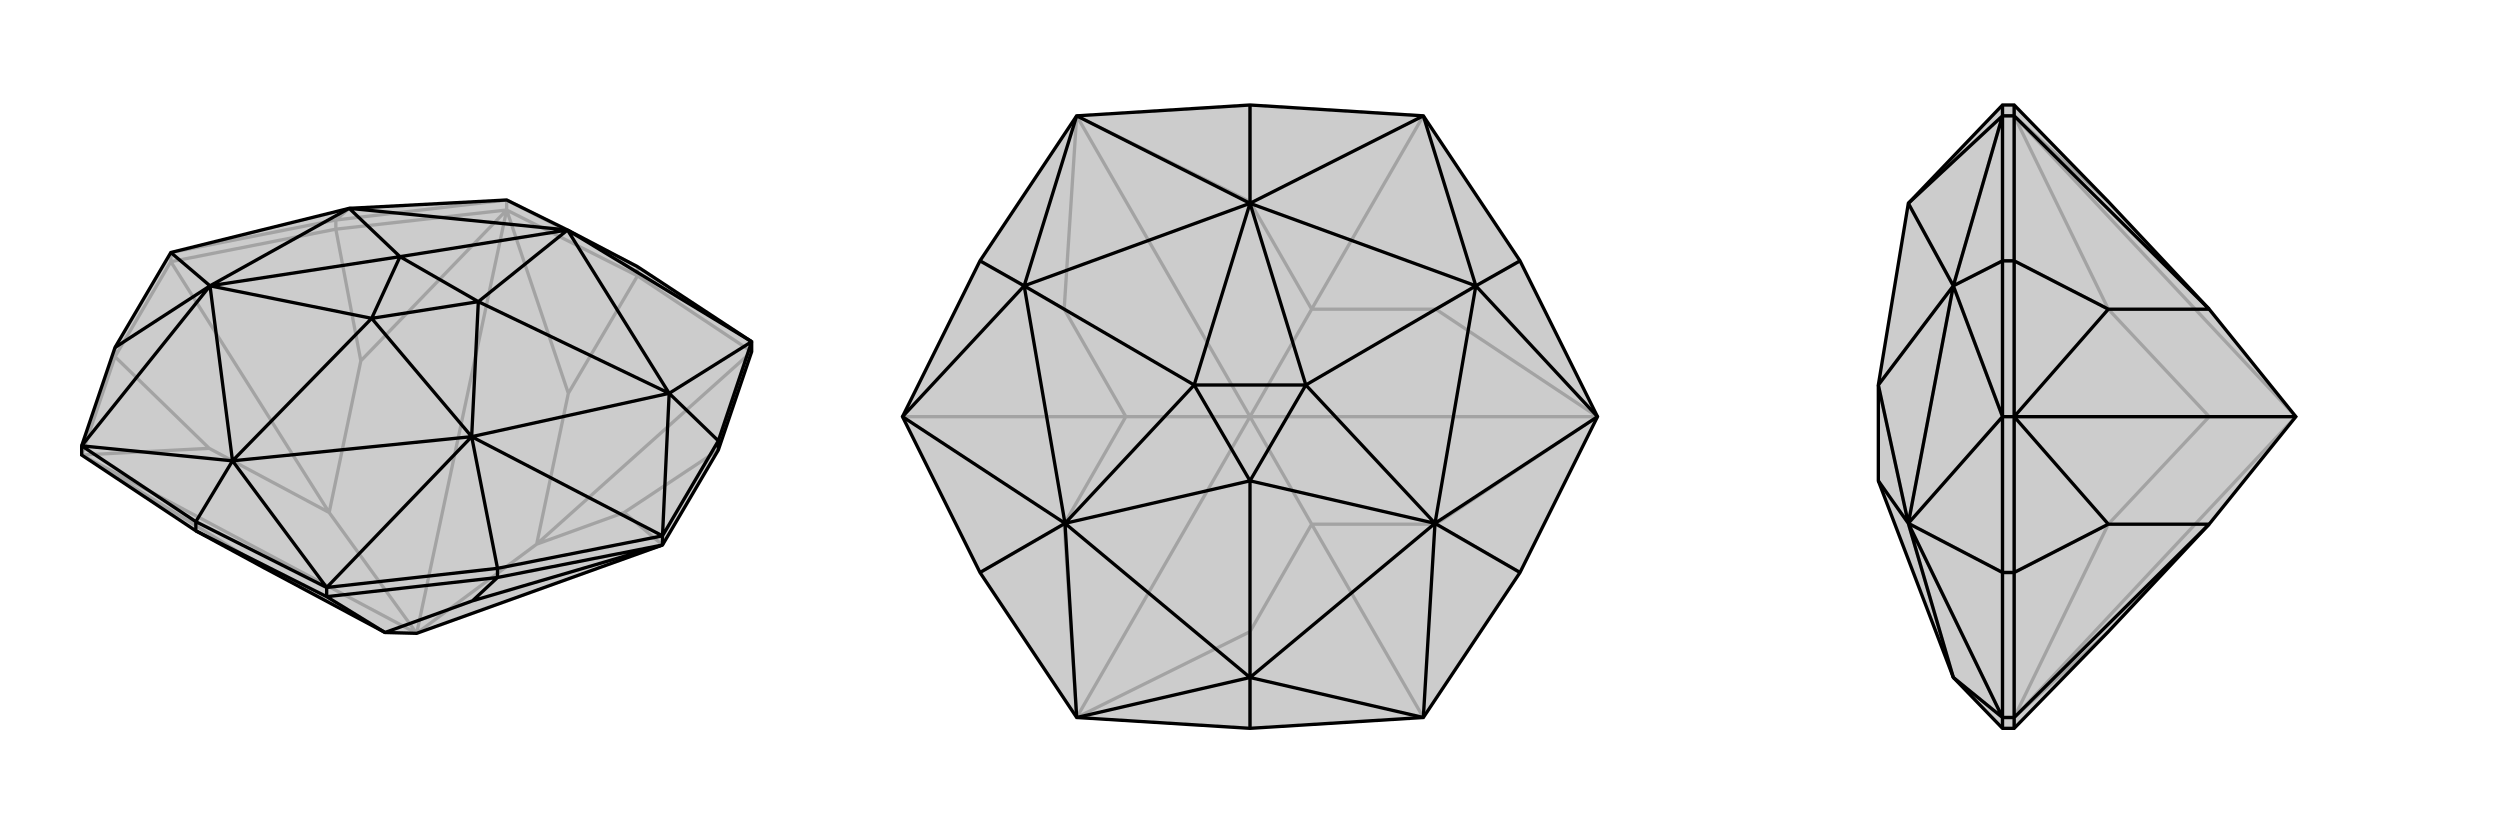
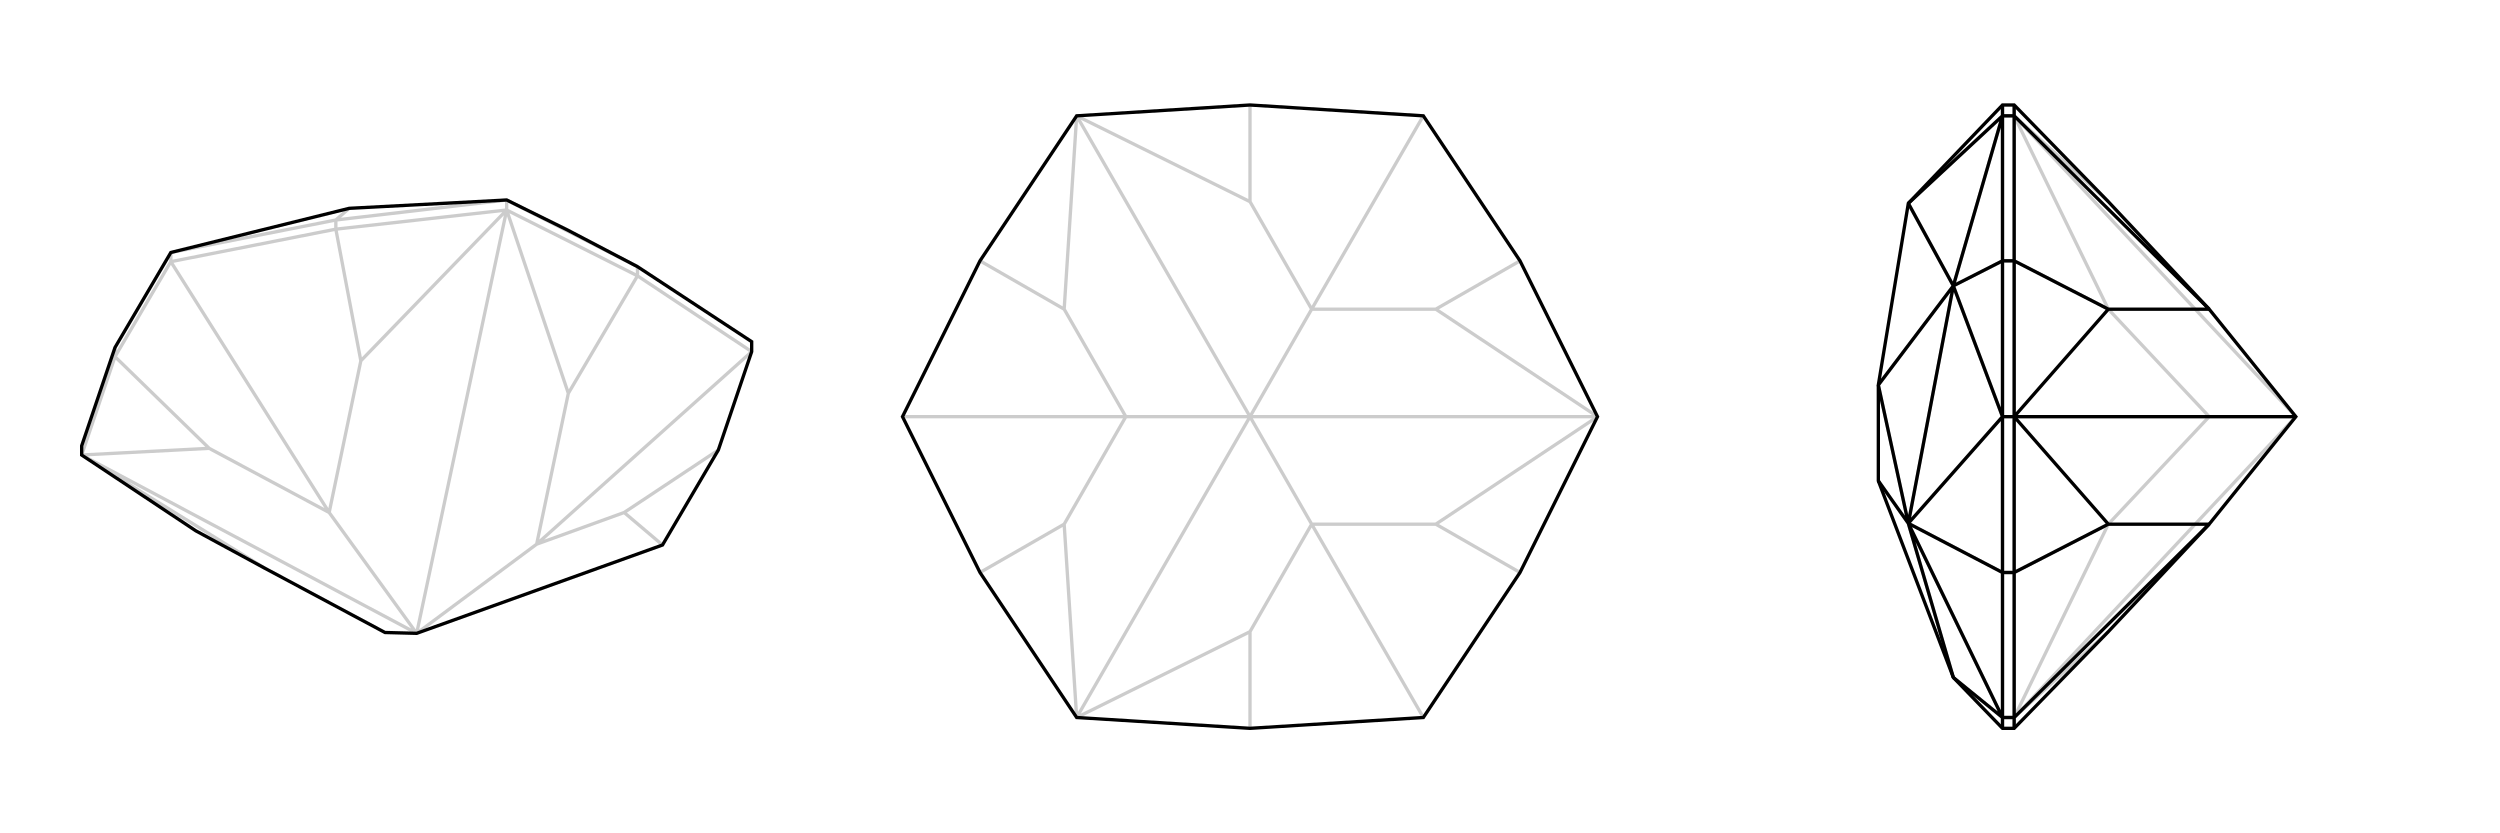
<svg xmlns="http://www.w3.org/2000/svg" viewBox="0 0 3000 1000">
  <g stroke="currentColor" stroke-width="4" fill="none" transform="translate(0 52)">
-     <path fill="currentColor" stroke="none" fill-opacity=".2" d="M795,602L500,708L462,707L318,630L235,585L98,494L98,483L138,365L205,251L419,198L608,188L681,224L765,268L902,358L902,370L862,488z" />
    <path stroke-opacity=".2" d="M138,376L251,486M205,262L395,563M403,223L433,381M765,279L682,420M862,488L749,563M902,370L644,601M98,494L138,376M138,376L205,262M138,376L138,365M205,262L403,223M205,262L205,251M403,223L608,200M403,223L403,212M608,200L765,279M608,200L608,188M765,279L902,370M765,279L765,268M98,494L251,486M251,486L395,563M395,563L433,381M608,200L433,381M395,563L500,708M608,200L682,420M682,420L644,601M608,200L500,708M795,602L749,563M644,601L749,563M644,601L500,708M98,494L318,630M98,494L500,708M765,268L608,188M403,212L608,188M403,212L205,251M403,212L419,198" />
    <path d="M795,602L500,708L462,707L318,630L235,585L98,494L98,483L138,365L205,251L419,198L608,188L681,224L765,268L902,358L902,370L862,488z" />
-     <path d="M597,641L567,669M392,664L462,707M795,602L597,641M597,641L392,664M597,641L597,630M392,664L235,585M392,664L392,653M235,585L235,574M862,488L862,477M795,602L795,591M795,602L567,669M567,669L462,707M235,574L98,483M235,574L392,653M235,574L279,501M597,630L392,653M597,630L795,591M597,630L566,472M862,477L795,591M862,477L902,358M862,477L803,420M138,365L252,291M902,358L803,420M902,358L681,224M205,251L252,291M98,483L252,291M98,483L279,501M279,501L392,653M392,653L566,472M795,591L566,472M803,420L795,591M803,420L681,224M419,198L681,224M419,198L252,291M419,198L480,256M279,501L252,291M279,501L566,472M279,501L446,330M803,420L566,472M803,420L574,310M681,224L574,310M681,224L480,256M480,256L252,291M252,291L446,330M446,330L566,472M574,310L566,472M480,256L574,310M480,256L446,330M574,310L446,330" />
  </g>
  <g stroke="currentColor" stroke-width="4" fill="none" transform="translate(1000 0)">
-     <path fill="currentColor" stroke="none" fill-opacity=".2" d="M83,500L176,313L292,139L500,126L708,139L824,313L917,500L824,687L708,861L500,874L292,861L176,687z" />
    <path stroke-opacity=".2" d="M824,687L723,629M708,861L574,629M500,874L500,758M176,687L277,629M83,500L351,500M176,313L277,371M500,126L500,242M824,313L723,371M708,139L574,371M292,861L277,629M277,629L351,500M351,500L277,371M292,139L277,371M351,500L500,500M292,139L500,242M500,242L574,371M292,139L500,500M917,500L723,371M574,371L723,371M574,371L500,500M917,500L723,629M723,629L574,629M917,500L500,500M574,629L500,758M292,861L500,758M292,861L500,500M500,500L574,629" />
    <path d="M83,500L176,313L292,139L500,126L708,139L824,313L917,500L824,687L708,861L500,874L292,861L176,687z" />
-     <path d="M500,874L500,813M824,687L722,628M824,313L771,343M500,126L500,244M176,313L229,343M176,687L278,628M708,139L771,343M708,139L500,244M292,139L500,244M292,139L229,343M229,343L83,500M83,500L278,628M292,861L278,628M292,861L500,813M500,813L708,861M708,861L722,628M917,500L722,628M771,343L917,500M771,343L500,244M229,343L500,244M229,343L278,628M229,343L433,462M500,813L278,628M500,813L722,628M500,813L500,577M771,343L722,628M771,343L567,462M500,244L567,462M500,244L433,462M433,462L278,628M278,628L500,577M500,577L722,628M567,462L722,628M433,462L567,462M433,462L500,577M567,462L500,577" />
  </g>
  <g stroke="currentColor" stroke-width="4" fill="none" transform="translate(2000 0)">
-     <path fill="currentColor" stroke="none" fill-opacity=".2" d="M530,758L651,629L755,500L651,371L530,242L417,126L403,126L290,244L254,462L254,462L254,577L254,577L344,813L403,874L417,874z" />
    <path stroke-opacity=".2" d="M417,687L530,629M417,500L651,500M417,313L530,371M417,874L417,861M417,861L417,687M417,861L403,861M417,687L417,500M417,687L403,687M417,500L417,313M417,500L403,500M417,313L417,139M417,313L403,313M417,139L417,126M417,139L403,139M417,861L530,629M530,629L651,500M651,500L530,371M417,139L530,371M651,500L755,500M417,139L530,242M417,139L755,500M417,861L530,758M417,861L755,500M403,687L403,861M403,874L403,861M403,126L403,139M403,313L403,139M403,313L403,500M403,313L344,343M403,687L403,500M403,687L290,628M403,139L290,244M403,139L344,343M344,343L403,500M403,500L290,628M403,861L290,628M403,861L344,813M344,343L290,244M344,343L290,628M344,343L254,462M344,813L290,628M254,462L290,628M290,628L254,577" />
    <path d="M530,758L651,629L755,500L651,371L530,242L417,126L403,126L290,244L254,462L254,462L254,577L254,577L344,813L403,874L417,874z" />
    <path d="M417,687L530,629M417,861L651,629M417,313L530,371M417,139L651,371M417,313L417,139M417,500L417,687M417,687L417,861M417,687L403,687M417,861L417,874M417,861L403,861M417,126L417,139M417,139L403,139M417,313L417,500M417,313L403,313M417,500L403,500M417,500L530,371M651,371L530,371M417,500L530,629M530,629L651,629M417,500L755,500M403,874L403,861M403,687L403,861M403,687L403,500M403,687L290,628M403,313L403,500M403,313L403,139M403,313L344,343M403,126L403,139M403,139L344,343M403,139L290,244M344,813L403,861M403,861L290,628M403,500L290,628M344,343L403,500M344,343L290,244M344,813L290,628M344,343L290,628M344,343L254,462M254,577L290,628M254,462L290,628" />
  </g>
</svg>